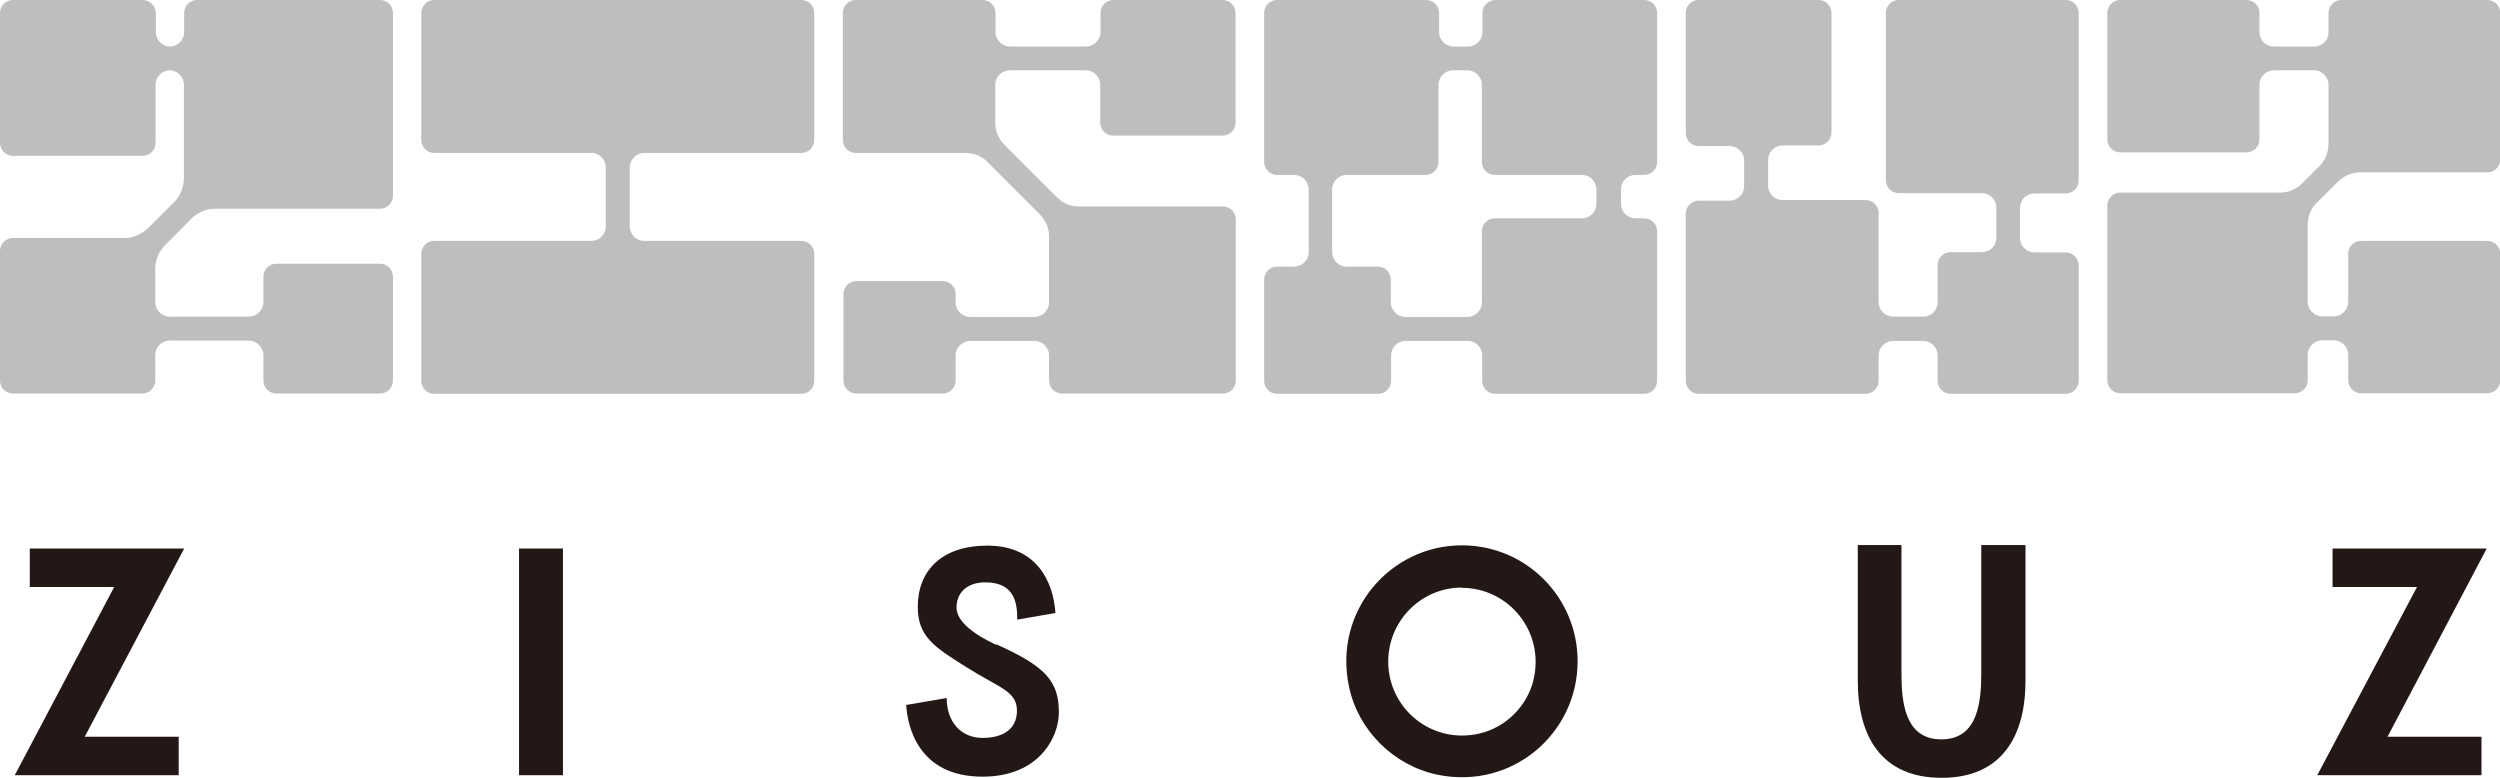
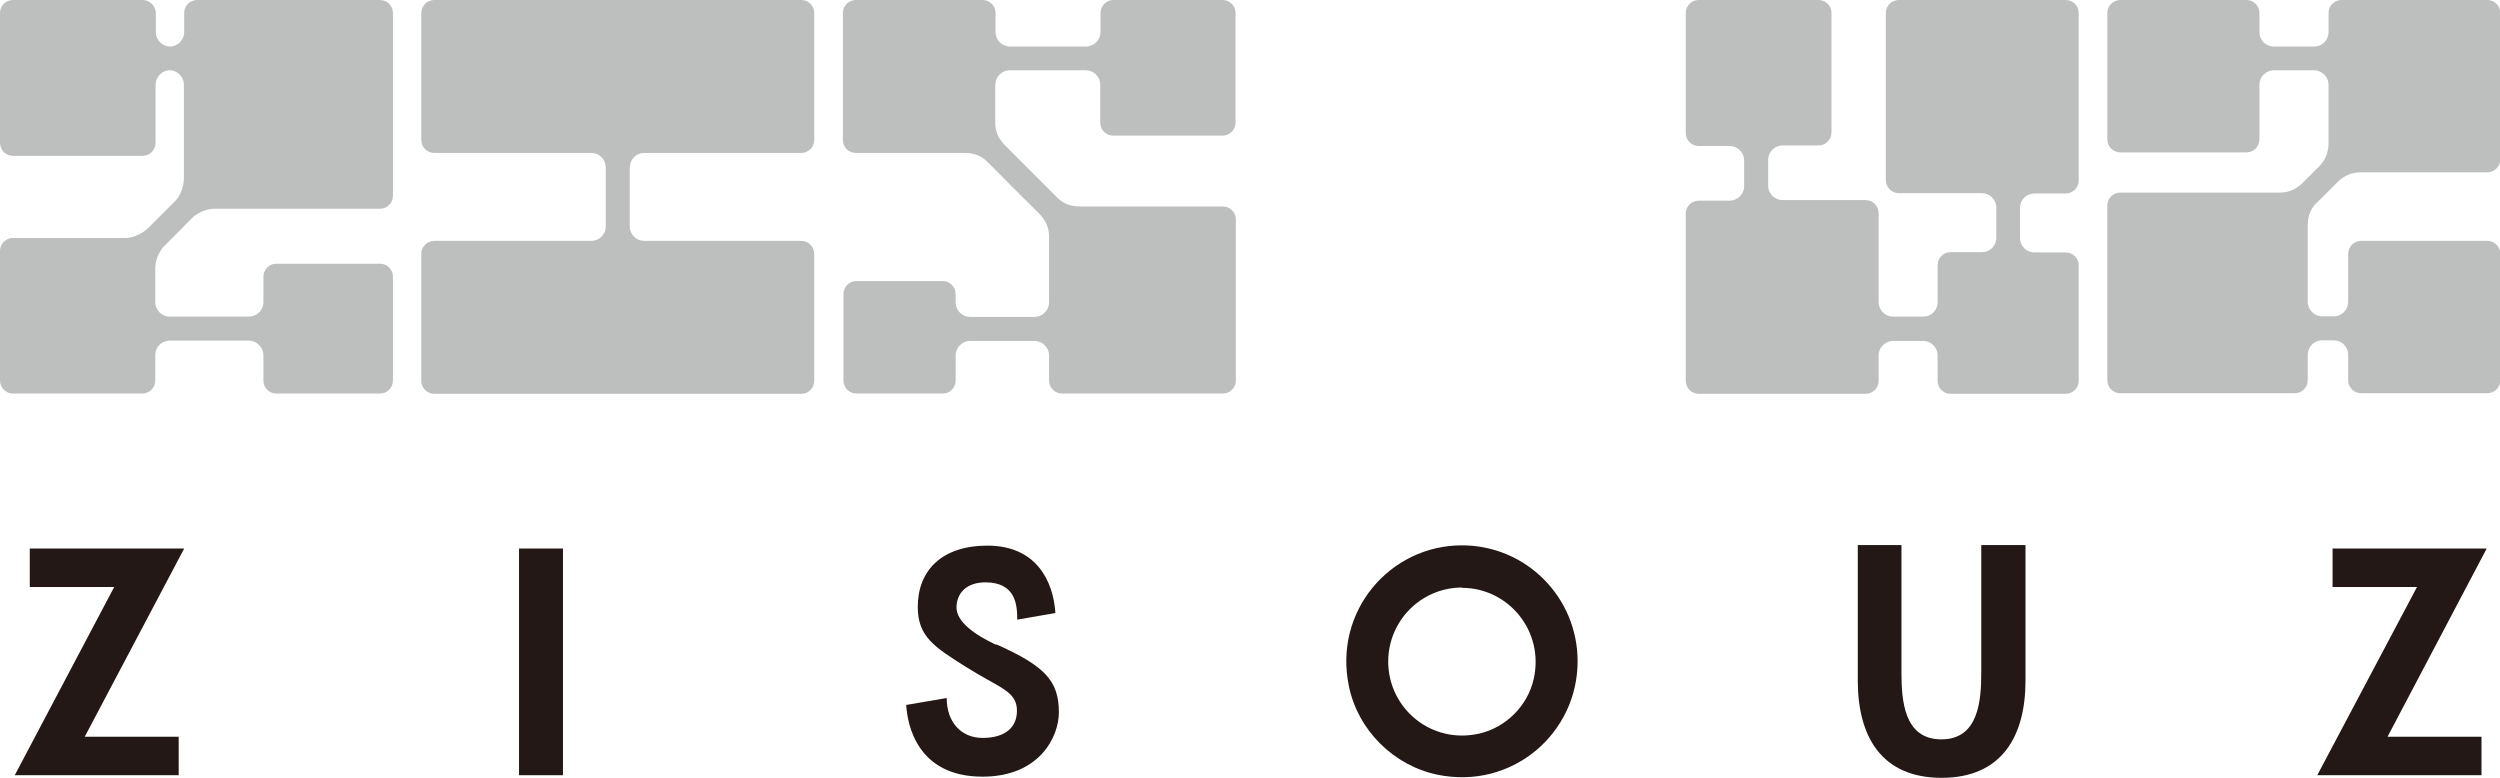
<svg xmlns="http://www.w3.org/2000/svg" id="_レイヤー_2" viewBox="0 0 86.46 26.9">
  <defs>
    <style>.cls-1{fill:#231815;}.cls-2{fill:#bdbebe;}</style>
  </defs>
  <g id="_ロゴ">
    <path class="cls-1" d="m64.24,18.85h1.52v4.39c0,.97.08,2.33,1.38,2.33s1.38-1.36,1.38-2.33v-4.39h1.53v4.69c0,1.91-.81,3.36-2.9,3.36s-2.9-1.44-2.9-3.36v-4.69Z" />
    <polygon class="cls-1" points="6.18 25.48 6.18 26.81 .51 26.81 3.95 20.3 1.03 20.3 1.03 18.97 6.37 18.97 2.93 25.48 6.18 25.48" />
    <rect class="cls-1" x="17.95" y="18.97" width="1.52" height="7.84" />
    <polygon class="cls-1" points="85.82 25.48 85.82 26.81 80.14 26.81 83.59 20.3 80.67 20.3 80.67 18.97 86 18.97 82.57 25.48 85.82 25.48" />
    <path class="cls-1" d="m50.56,20.33c1.6,0,2.86,1.49,2.48,3.16-.21.92-.96,1.67-1.88,1.88-1.67.38-3.15-.88-3.15-2.49,0-1.41,1.14-2.56,2.55-2.56m0-1.46c-2.49,0-4.45,2.28-3.91,4.87.31,1.52,1.54,2.74,3.05,3.06,2.59.54,4.86-1.42,4.86-3.92,0-2.22-1.79-4.01-4-4.01" />
    <path class="cls-1" d="m34.45,22.3c-.75-.35-1.37-.8-1.37-1.29s.34-.87,1-.87c1.06,0,1.1.8,1.1,1.29l1.32-.23c-.07-1.09-.65-2.33-2.35-2.33-1.59,0-2.41.87-2.41,2.12,0,1.03.58,1.39,1.66,2.07,1.15.73,1.77.83,1.77,1.52,0,.58-.41.94-1.19.94-.74,0-1.24-.55-1.24-1.38h0s-1.4.24-1.4.24c.04.67.37,2.48,2.64,2.48,1.97,0,2.64-1.38,2.64-2.22,0-1.09-.47-1.6-2.17-2.36" />
    <path class="cls-2" d="m42.29,0h-3.78c-.25,0-.45.2-.45.45v.66c0,.28-.24.5-.5.5h-2.63c-.26,0-.5-.21-.5-.5V.45c0-.25-.2-.45-.45-.45h-4.38c-.25,0-.45.2-.45.45v4.39c0,.25.2.45.45.45h3.77c.32,0,.58.1.79.32.19.19,1.55,1.56,1.78,1.78.25.25.34.53.34.78v2.29c0,.28-.24.5-.5.5h-2.23c-.26,0-.5-.21-.5-.5v-.29c0-.25-.2-.45-.45-.45h-2.98c-.25,0-.45.2-.45.45v2.99c0,.25.2.45.45.45h2.98c.25,0,.45-.2.45-.45v-.87c0-.27.23-.5.5-.5h2.23c.26,0,.5.22.5.5v.87c0,.25.2.45.45.45h5.56c.25,0,.45-.2.45-.45v-5.57c0-.25-.2-.45-.45-.45h-4.95c-.3,0-.55-.08-.79-.32-.22-.22-1.57-1.57-1.79-1.79-.23-.23-.34-.49-.34-.78v-1.32c0-.26.22-.5.5-.5h2.63c.27,0,.5.22.5.5v1.31c0,.25.2.45.45.45h3.78c.25,0,.45-.2.45-.45V.45c0-.25-.2-.45-.45-.45" />
    <path class="cls-2" d="m27.71,0h-12.69c-.25,0-.45.2-.45.45v4.39c0,.25.2.45.45.45h5.44c.26,0,.49.22.49.5v2.04c0,.28-.23.5-.49.5h-5.44c-.25,0-.45.2-.45.45v4.39c0,.25.2.45.45.45h12.69c.25,0,.45-.2.45-.45v-4.39c0-.25-.2-.45-.45-.45h-5.44c-.26,0-.49-.22-.49-.5v-2.04c0-.27.22-.5.49-.5h5.44c.25,0,.45-.2.45-.45V.45c0-.25-.2-.45-.45-.45" />
    <path class="cls-2" d="m80.11,7.03c.24-.24.52-.52.74-.74.22-.22.5-.33.77-.33h4.4c.25,0,.45-.2.45-.45V.45c0-.25-.2-.45-.45-.45h-5.04c-.25,0-.45.2-.45.45v.66c0,.28-.22.5-.5.5h-1.39c-.29,0-.5-.23-.5-.5V.45c0-.25-.2-.45-.45-.45h-4.36c-.25,0-.45.2-.45.45v4.37c0,.25.2.45.45.45h4.36c.25,0,.45-.2.45-.45v-1.89c0-.29.24-.5.5-.5h1.39c.26,0,.5.22.5.5v2.02c0,.38-.16.64-.31.79-.16.16-.34.34-.58.58-.28.28-.57.34-.78.34h-5.53c-.25,0-.45.2-.45.45v6.04c0,.25.2.45.45.45h6.03c.25,0,.45-.2.45-.45v-.88c0-.27.22-.5.5-.5h.4c.26,0,.5.21.5.5v.88c0,.25.2.45.45.45h4.36c.25,0,.45-.2.45-.45v-4.37c0-.25-.2-.45-.45-.45h-4.36c-.25,0-.45.2-.45.45v1.66c0,.26-.21.5-.5.5h-.4c-.27,0-.5-.23-.5-.5v-2.64c0-.35.12-.6.31-.79" />
    <path class="cls-2" d="m71.44,0h-5.77c-.25,0-.45.2-.45.45v5.78c0,.25.2.45.45.45h2.87c.26,0,.5.21.5.5v1.04c0,.29-.22.5-.5.5h-1.08c-.25,0-.45.2-.45.45v1.28c0,.28-.22.5-.49.5h-1.05c-.28,0-.5-.23-.5-.5v-3.08c0-.25-.2-.45-.45-.45h-2.87c-.27,0-.5-.22-.5-.5v-.89c0-.27.22-.5.5-.5h1.24c.25,0,.45-.2.45-.45V.45c0-.25-.2-.45-.45-.45h-4.14c-.25,0-.45.2-.45.45v4.15c0,.25.2.45.45.45h1.07c.26,0,.5.21.5.5v.89c0,.28-.23.5-.5.5h-1.07c-.25,0-.45.2-.45.45v5.78c0,.25.2.45.45.45h5.77c.25,0,.45-.2.45-.45v-.88c0-.28.24-.5.5-.5h1.05c.24,0,.49.21.49.5v.88c0,.25.2.45.45.45h3.98c.25,0,.45-.2.45-.45v-3.99c0-.25-.2-.45-.45-.45h-1.07c-.29,0-.51-.22-.51-.5v-1.04c0-.29.23-.5.51-.5h1.07c.25,0,.45-.2.45-.45V.45c0-.25-.2-.45-.45-.45" />
-     <path class="cls-2" d="m56.86,0h-5.14c-.25,0-.45.2-.45.45v.66c0,.27-.23.5-.5.5h-.5c-.28,0-.5-.23-.5-.5V.45c0-.25-.2-.45-.45-.45h-5.15c-.25,0-.45.2-.45.45v5.15c0,.25.2.45.45.45h.59c.27,0,.5.22.5.5v2.17c0,.28-.23.5-.5.5h-.59c-.25,0-.45.2-.45.45v3.5c0,.25.2.45.45.45h3.49c.25,0,.45-.2.45-.45v-.88c0-.26.21-.5.5-.5h2.16c.26,0,.49.23.49.5v.88c0,.25.2.45.45.45h5.15c.25,0,.45-.2.45-.45v-5.17c0-.25-.2-.45-.45-.45h-.31c-.26,0-.49-.22-.49-.5v-.5c0-.28.23-.5.49-.5h.31c.25,0,.45-.2.45-.45V.45c0-.25-.2-.45-.45-.45m-2.14,7.55h-3.02c-.25,0-.45.2-.45.45v2.46c0,.3-.26.5-.49.5h-2.16c-.26,0-.5-.22-.5-.5v-.79c0-.25-.2-.45-.45-.45h-1.08c-.28,0-.5-.23-.5-.5v-2.17c0-.27.22-.5.5-.5h2.73c.25,0,.45-.2.45-.45v-2.67c0-.27.23-.5.5-.5h.5c.26,0,.5.22.5.5v2.67c0,.25.2.45.45.45h3.01c.27,0,.5.22.5.5v.5c0,.28-.23.5-.5.5" />
    <path class="cls-2" d="m13.14,0h-6.32c-.25,0-.45.2-.45.45v.66c0,.29-.25.5-.49.5s-.49-.2-.49-.5V.45C5.38.2,5.18,0,4.93,0H.45C.2,0,0,.2,0,.45v4.49c0,.25.2.45.45.45h4.48c.25,0,.45-.2.45-.45v-2.01c0-.25.21-.5.49-.5s.49.25.49.5v3.24c0,.28-.13.62-.31.79-.18.18-.59.59-.93.93-.19.19-.53.34-.76.34H.45c-.25,0-.45.2-.45.45v4.48c0,.25.2.45.45.45h4.47c.25,0,.45-.2.45-.45v-.88c0-.27.21-.5.5-.5h2.74c.26,0,.5.23.5.5v.88c0,.25.2.45.45.45h3.58c.25,0,.45-.2.45-.45v-3.59c0-.25-.2-.45-.45-.45h-3.58c-.25,0-.45.2-.45.45v.88c0,.28-.24.5-.5.5h-2.74c-.28,0-.5-.23-.5-.5v-1.17c0-.27.13-.59.31-.77.18-.18.82-.82.94-.95.21-.21.53-.34.78-.34h5.74c.25,0,.45-.2.45-.45V.45C13.59.2,13.39,0,13.14,0" />
  </g>
</svg>